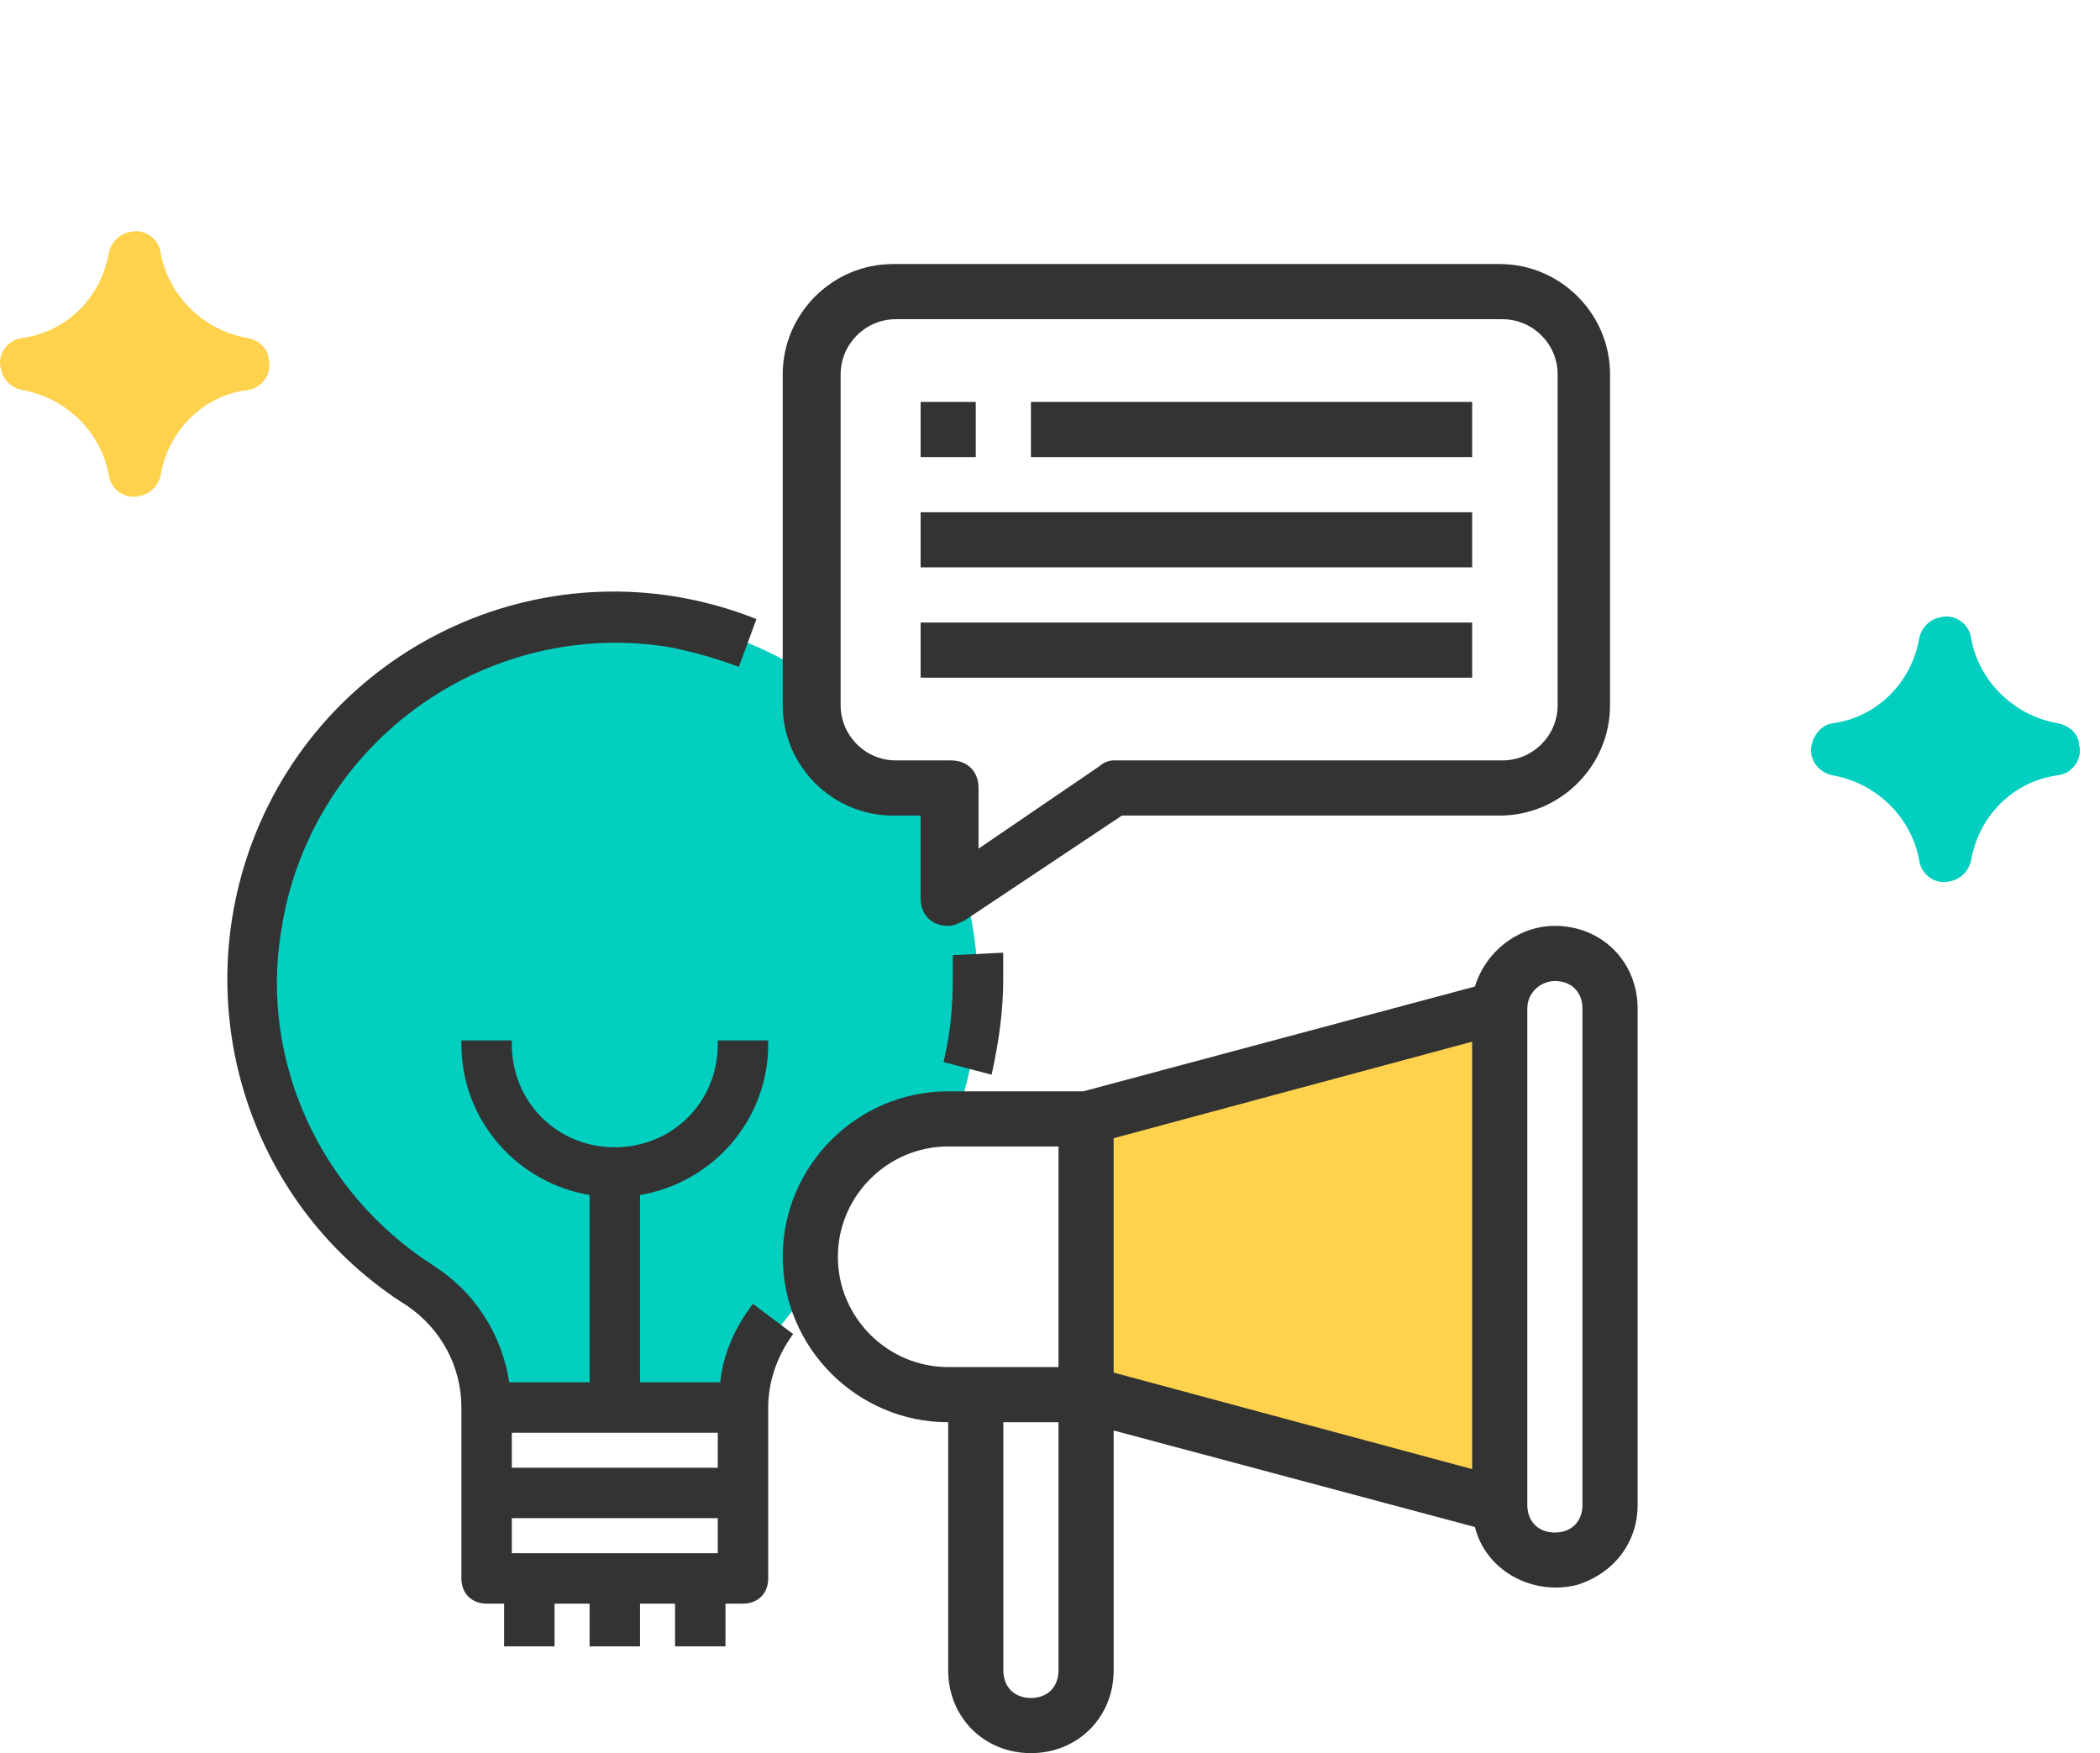
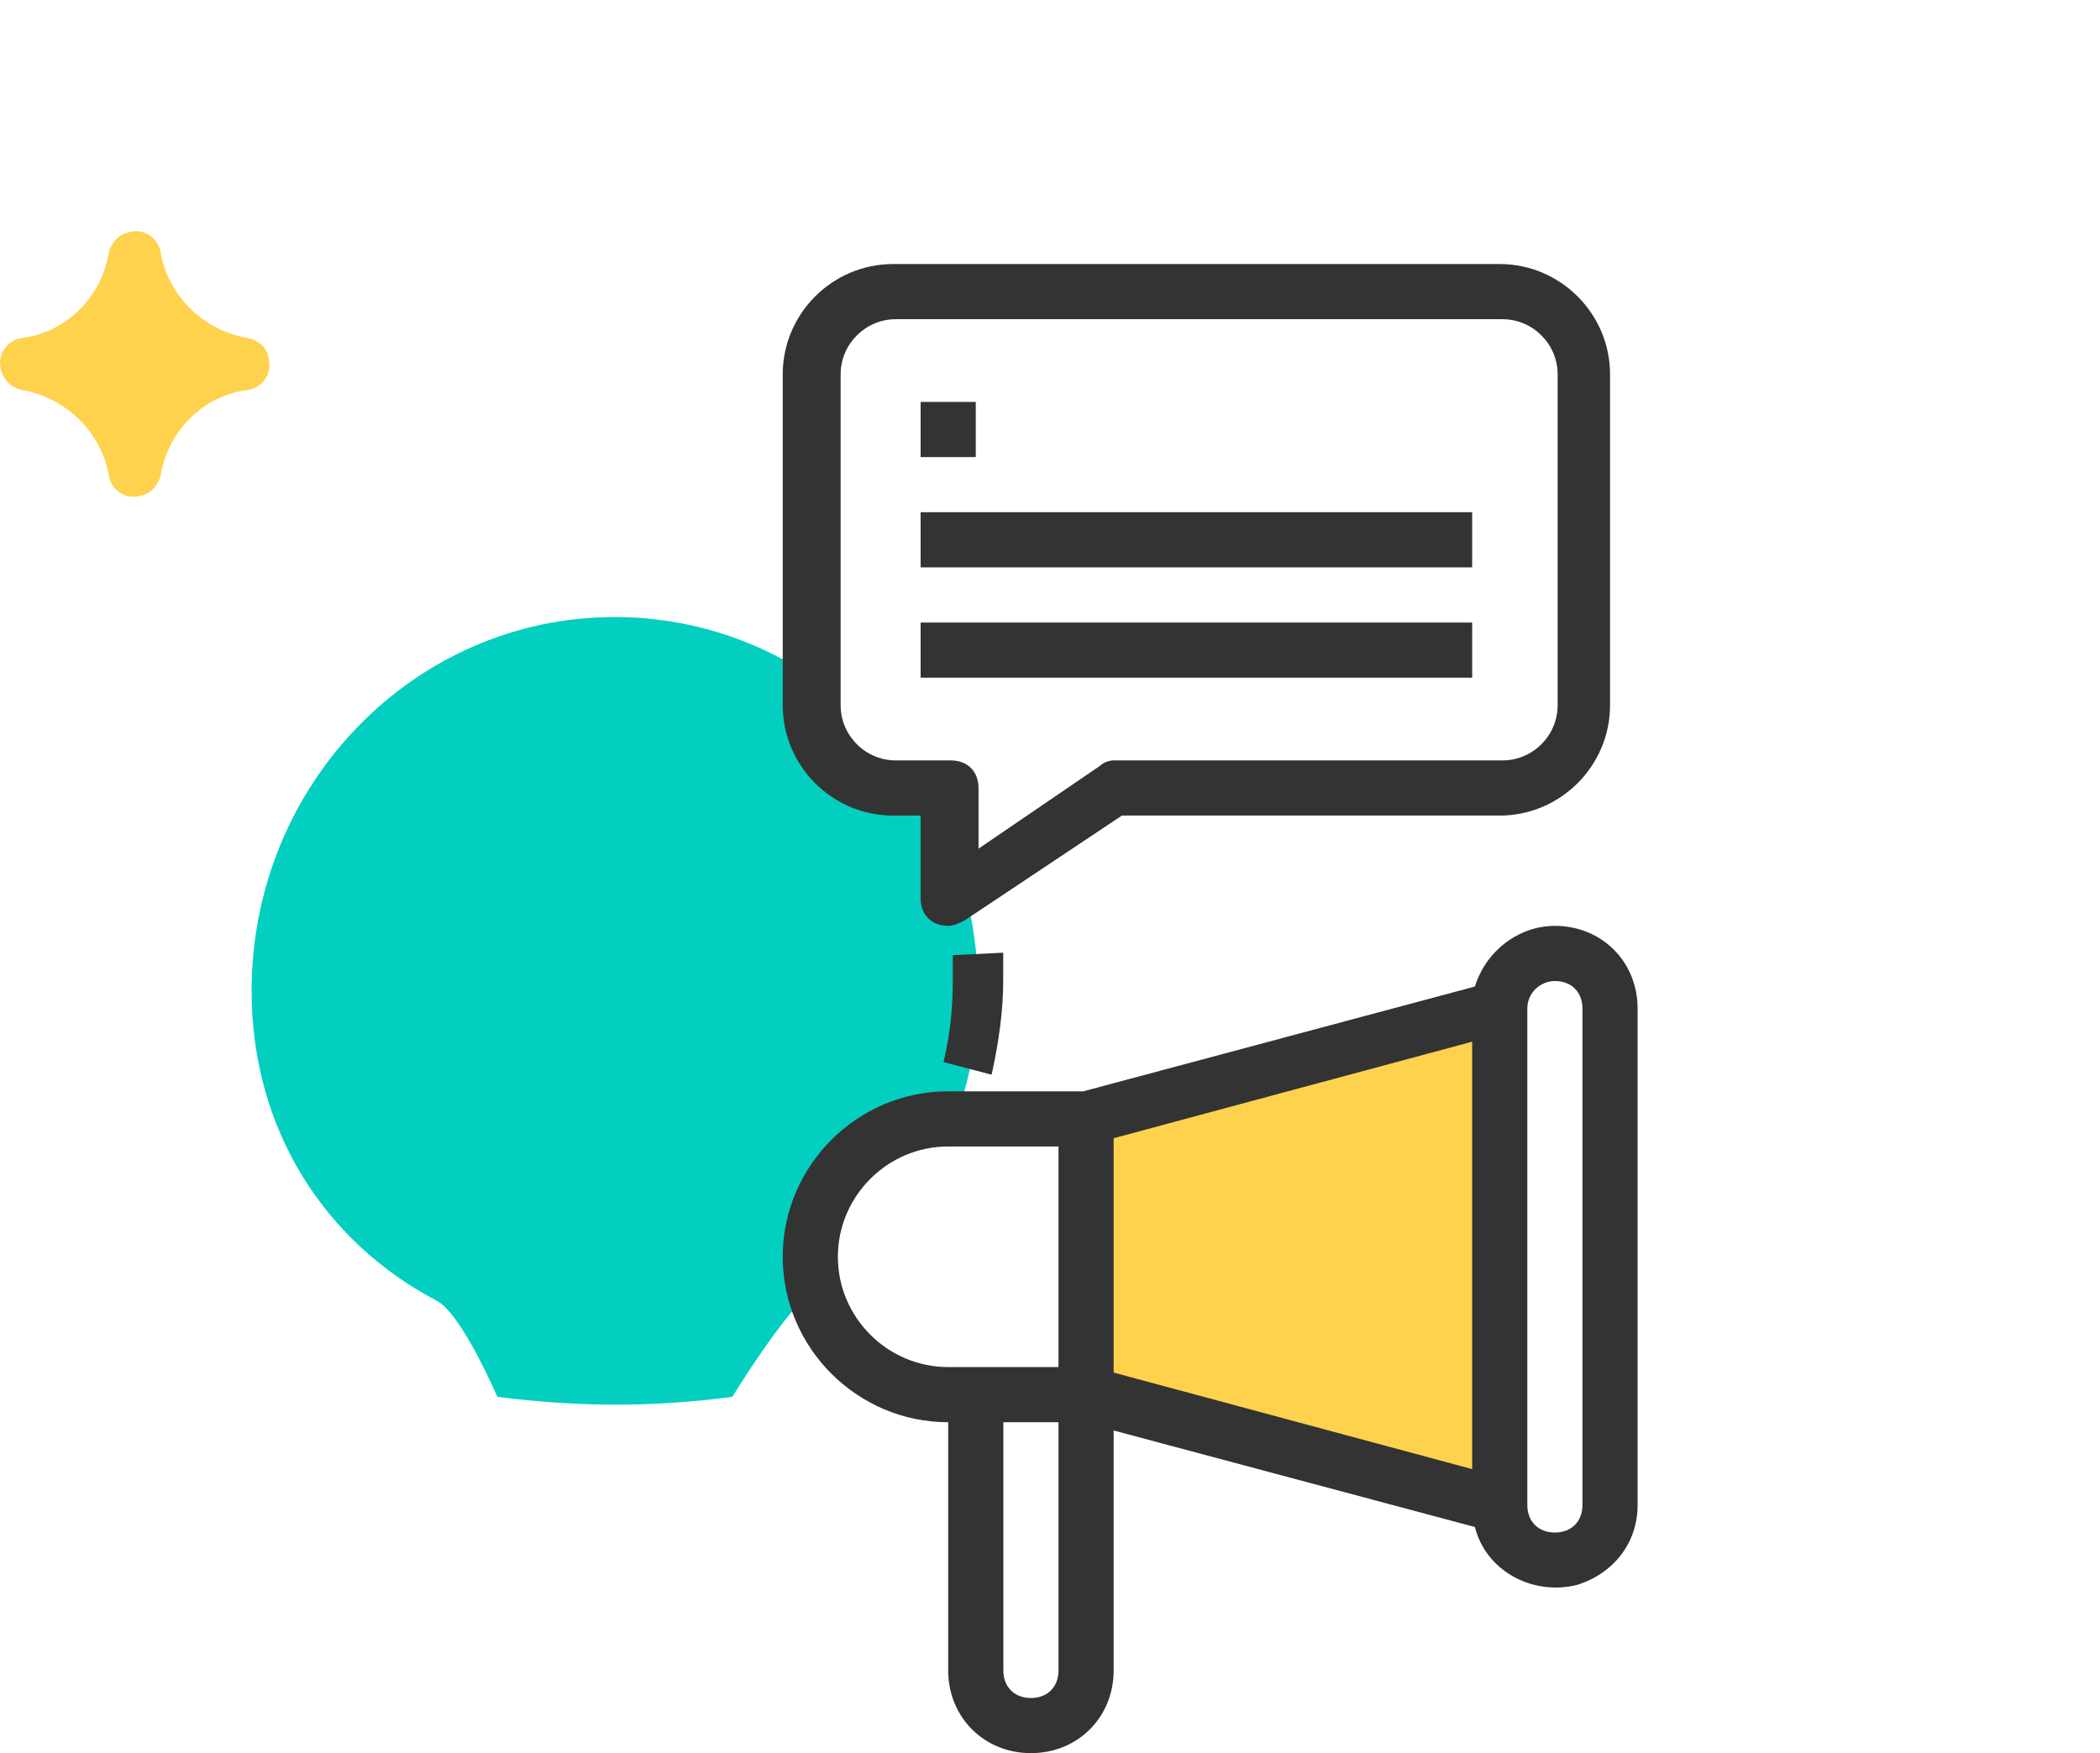
<svg xmlns="http://www.w3.org/2000/svg" width="109" height="91" viewBox="0 0 109 91" fill="none">
  <g clip-path="url(#clip0)">
    <path d="M78.559 51.637L56.373 58.794V73.108L77.127 78.118L78.559 51.637Z" fill="#FFD24D" />
    <path fill-rule="evenodd" clip-rule="evenodd" d="M42 35.038V36C42 38.761 44.239 41 47 41H47.809C49.68 44.013 50.764 47.594 50.764 51.435C50.764 53.791 50.356 55.995 49.609 58H49C45.134 58 42 61.134 42 65C42 65.659 42.091 66.297 42.262 66.902C40.702 68.097 38.011 72.505 38.011 72.505C33.845 73.059 29.978 73.036 25.812 72.505C25.812 72.505 23.975 68.199 22.666 67.515C16.931 64.515 13.059 58.695 13.059 51.435C13.059 40.717 21.499 32.028 31.911 32.028C35.622 32.028 39.083 33.132 42 35.038Z" fill="#02CFC0" />
    <path d="M51.293 55.635L51.394 55.661L51.416 55.559C51.749 54.002 51.972 52.442 51.972 50.88V50.878V50.875V50.873V50.87V50.867V50.865V50.862V50.86V50.857V50.855V50.852V50.849V50.847V50.844V50.842V50.839V50.837V50.834V50.832V50.829V50.827V50.824V50.821V50.819V50.816V50.814V50.811V50.809V50.806V50.804V50.801V50.799V50.796V50.794V50.791V50.788V50.786V50.783V50.781V50.779V50.776V50.773V50.771V50.769V50.766V50.764V50.761V50.758V50.756V50.754V50.751V50.748V50.746V50.744V50.741V50.739V50.736V50.734V50.731V50.729V50.726V50.724V50.721V50.719V50.717V50.714V50.712V50.709V50.707V50.704V50.702V50.699V50.697V50.694V50.692V50.69V50.687V50.685V50.682V50.68V50.677V50.675V50.673V50.67V50.668V50.665V50.663V50.66V50.658V50.656V50.653V50.651V50.648V50.646V50.644V50.641V50.639V50.636V50.634V50.632V50.629V50.627V50.624V50.622V50.62V50.617V50.615V50.612V50.61V50.608V50.605V50.603V50.601V50.598V50.596V50.593V50.591V50.589V50.586V50.584V50.582V50.579V50.577V50.575V50.572V50.57V50.568V50.565V50.563V50.56V50.558V50.556V50.553V50.551V50.549V50.546V50.544V50.542V50.539V50.537V50.535V50.532V50.53V50.528V50.525V50.523V50.521V50.518V50.516V50.514V50.511V50.509V50.507V50.504V50.502V50.5V50.497V50.495V50.493V50.49V50.488V50.486V50.483V50.481V50.479V50.477V50.474V50.472V50.469V50.467V50.465V50.463V50.46V50.458V50.456V50.453V50.451V50.449V50.446V50.444V50.442V50.44V50.437V50.435V50.433V50.43V50.428V50.426V50.423V50.421V50.419V50.417V50.414V50.412V50.41V50.407V50.405V50.403V50.401V50.398V50.396V50.394V50.391V50.389V50.387V50.385V50.382V50.38V50.378V50.375V50.373V50.371V50.368V50.366V50.364V50.362V50.359V50.357V50.355V50.352V50.35V50.348V50.346V50.343V50.341V50.339V50.337V50.334V50.332V50.33V50.328V50.325V50.323V50.321V50.318V50.316V50.314V50.312V50.309V50.307V50.305V50.302V50.3V50.298V50.296V50.293V50.291V50.289V50.286V50.284V50.282V50.28V50.277V50.275V50.273V50.271V50.268V50.266V50.264V50.261V50.259V50.257V50.255V50.252V50.25V50.248V50.246V50.243V50.241V50.239V50.236V50.234V50.232V50.23V50.227V50.225V50.223V50.221V50.218V50.216V50.214V50.211V50.209V50.207V50.205V50.202V50.2V50.198V50.196V50.193V50.191V50.189V50.186V50.184V50.182V50.179V50.177V50.175V50.173V50.17V50.168V50.166V50.163V50.161V50.159V50.157V50.154V50.152V50.15V50.148V50.145V50.143V50.141V50.138V50.136V50.134V50.132V50.129V50.127V50.125V50.122V50.12V50.118V50.115V50.113V50.111V50.108V50.106V50.104V50.102V50.099V50.097V50.095V50.092V50.09V50.088V50.086V50.083V50.081V50.079V50.076V50.074V50.072V50.069V50.067V50.065V50.062V50.06V50.058V50.055V50.053V50.051V50.048V50.046V50.044V50.041V50.039V50.037V50.035V50.032V50.03V50.028V50.025V50.023V50.02V50.018V50.016V50.014V50.011V50.009V50.007V50.004V50.002V49.999V49.997V49.995V49.992V49.99V49.988V49.985V49.983V49.981V49.978V49.976V49.974V49.971V49.969V49.967V49.964V49.962V49.959V49.957V49.955V49.952V49.95V49.948V49.945V49.943V49.941V49.938V49.936V49.933V49.931V49.929V49.926V49.924V49.922V49.919V49.917V49.914V49.912V49.91V49.907V49.905V49.902V49.9V49.898V49.895V49.893V49.89V49.888V49.886V49.883V49.881V49.878V49.876V49.873V49.871V49.869V49.866V49.864V49.861V49.859V49.856V49.854V49.852V49.849V49.847V49.844V49.842V49.839V49.837V49.834V49.832V49.83V49.827V49.825V49.822V49.82V49.817V49.815V49.812V49.81V49.807V49.805V49.803V49.8V49.798V49.795V49.793V49.79V49.788V49.785V49.783V49.78V49.778V49.775V49.773V49.77V49.768V49.765V49.763V49.76V49.758V49.755V49.753V49.75V49.748V49.745V49.743V49.74V49.737V49.735V49.733V49.73V49.727V49.725V49.722V49.72V49.717V49.715V49.712V49.71V49.707V49.705V49.702V49.699V49.697V49.694V49.692V49.689V49.687V49.684V49.681V49.679V49.676V49.674V49.671V49.668V49.666V49.663V49.661V49.556L51.867 49.561L49.65 49.672L49.555 49.676V49.772V49.773V49.775V49.777V49.779V49.781V49.783V49.785V49.787V49.789V49.791V49.793V49.795V49.797V49.799V49.801V49.803V49.805V49.807V49.809V49.81V49.812V49.814V49.816V49.818V49.82V49.822V49.824V49.826V49.828V49.83V49.832V49.834V49.836V49.838V49.84V49.842V49.844V49.846V49.848V49.849V49.852V49.853V49.855V49.857V49.859V49.861V49.863V49.865V49.867V49.869V49.871V49.873V49.875V49.877V49.879V49.881V49.883V49.885V49.887V49.889V49.891V49.892V49.894V49.896V49.898V49.9V49.902V49.904V49.906V49.908V49.91V49.912V49.914V49.916V49.918V49.92V49.922V49.924V49.925V49.928V49.929V49.931V49.933V49.935V49.937V49.939V49.941V49.943V49.945V49.947V49.949V49.951V49.953V49.955V49.957V49.959V49.961V49.963V49.965V49.967V49.968V49.97V49.972V49.974V49.976V49.978V49.98V49.982V49.984V49.986V49.988V49.99V49.992V49.994V49.996V49.998V50V50.002V50.004V50.005V50.007V50.009V50.011V50.013V50.015V50.017V50.019V50.021V50.023V50.025V50.027V50.029V50.031V50.033V50.035V50.037V50.039V50.041V50.042V50.044V50.046V50.048V50.05V50.052V50.054V50.056V50.058V50.06V50.062V50.064V50.066V50.068V50.07V50.072V50.074V50.076V50.078V50.08V50.081V50.083V50.085V50.087V50.089V50.091V50.093V50.095V50.097V50.099V50.101V50.103V50.105V50.107V50.109V50.111V50.113V50.115V50.117V50.118V50.12V50.122V50.124V50.126V50.128V50.13V50.132V50.134V50.136V50.138V50.14V50.142V50.144V50.146V50.148V50.15V50.152V50.154V50.156V50.157V50.16V50.161V50.163V50.165V50.167V50.169V50.171V50.173V50.175V50.177V50.179V50.181V50.183V50.185V50.187V50.189V50.191V50.193V50.195V50.197V50.198V50.2V50.202V50.204V50.206V50.208V50.21V50.212V50.214V50.216V50.218V50.22V50.222V50.224V50.226V50.228V50.23V50.232V50.233V50.236V50.237V50.239V50.241V50.243V50.245V50.247V50.249V50.251V50.253V50.255V50.257V50.259V50.261V50.263V50.265V50.267V50.269V50.271V50.273V50.275V50.276V50.278V50.28V50.282V50.284V50.286V50.288V50.29V50.292V50.294V50.296V50.298V50.3V50.302V50.304V50.306V50.308V50.31V50.312V50.313V50.315V50.317V50.319V50.321V50.323V50.325V50.327V50.329V50.331V50.333V50.335V50.337V50.339V50.341V50.343V50.345V50.347V50.349V50.35V50.352V50.354V50.356V50.358V50.36V50.362V50.364V50.366V50.368V50.37V50.372V50.374V50.376V50.378V50.38V50.382V50.384V50.386V50.388V50.389V50.391V50.393V50.395V50.397V50.399V50.401V50.403V50.405V50.407V50.409V50.411V50.413V50.415V50.417V50.419V50.421V50.423V50.425V50.426V50.428V50.43V50.432V50.434V50.436V50.438V50.44V50.442V50.444V50.446V50.448V50.45V50.452V50.454V50.456V50.458V50.46V50.462V50.464V50.465V50.468V50.469V50.471V50.473V50.475V50.477V50.479V50.481V50.483V50.485V50.487V50.489V50.491V50.493V50.495V50.497V50.499V50.501V50.502V50.505V50.506V50.508V50.51V50.512V50.514V50.516V50.518V50.52V50.522V50.524V50.526V50.528V50.53V50.532V50.534V50.536V50.538V50.54V50.541V50.544V50.545V50.547V50.549V50.551V50.553V50.555V50.557V50.559V50.561V50.563V50.565V50.567V50.569V50.571V50.573V50.575V50.577V50.579V50.581V50.583V50.584V50.586V50.588V50.59V50.592V50.594V50.596V50.598V50.6V50.602V50.604V50.606V50.608V50.61V50.612V50.614V50.616V50.618V50.62V50.621V50.623V50.625V50.627V50.629V50.631V50.633V50.635V50.637V50.639V50.641V50.643V50.645V50.647V50.649V50.651V50.653V50.655V50.657V50.658V50.66V50.662V50.664V50.666V50.668V50.67V50.672V50.674V50.676V50.678V50.68V50.682V50.684V50.686V50.688V50.69V50.692V50.694V50.696V50.697V50.699V50.701V50.703V50.705V50.707V50.709V50.711V50.713V50.715V50.717V50.719V50.721V50.723V50.725V50.727V50.729V50.731V50.733V50.734V50.736V50.738V50.74V50.742V50.744V50.746V50.748V50.75V50.752V50.754V50.756V50.758V50.76V50.762V50.764V50.766V50.768V50.77C49.555 52.206 49.444 53.529 49.114 54.961L49.092 55.056L49.185 55.08L51.293 55.635Z" fill="#333333" stroke="#333333" stroke-width="0.2" />
-     <path d="M39.102 32.284L39.136 32.192L39.045 32.156C28.679 28.144 17.088 33.383 13.187 43.748L13.187 43.748C9.844 52.663 13.186 62.693 21.21 67.709C22.958 68.911 24.049 70.877 24.049 73.059V81.931C24.049 82.287 24.167 82.591 24.383 82.806C24.598 83.021 24.902 83.14 25.258 83.14H26.266V85.258V85.358H26.366H28.584H28.684V85.258V83.14H30.702V85.258V85.358H30.802H33.02H33.12V85.258V83.14H35.138V85.258V85.358H35.238H37.456H37.556V85.258V83.14H38.565C38.92 83.14 39.224 83.021 39.44 82.806C39.655 82.591 39.774 82.287 39.774 81.931V73.059C39.774 71.751 40.211 70.44 40.976 69.346L41.031 69.267L40.954 69.209L39.179 67.878L39.098 67.817L39.039 67.9C38.161 69.106 37.604 70.423 37.475 71.851H33.12V61.945C36.897 61.348 39.774 58.11 39.774 54.207V54.107H39.674H37.456H37.356V54.207C37.356 57.257 34.961 59.652 31.911 59.652C28.861 59.652 26.466 57.257 26.466 54.207V54.107H26.366H24.148H24.049V54.207C24.049 58.11 26.926 61.348 30.702 61.945V71.851H26.343C25.985 69.307 24.536 67.099 22.428 65.767C16.583 62.017 13.386 55.18 14.488 48.346L14.489 48.344C15.922 38.751 24.853 32.025 34.556 33.457C35.77 33.678 36.984 34.009 38.198 34.451L38.292 34.485L38.326 34.391L39.102 32.284ZM26.466 80.722V78.704H37.356V80.722H26.466ZM26.466 76.286V74.269H37.356V76.286H26.466Z" fill="#333333" stroke="#333333" stroke-width="0.2" />
    <path d="M77.843 42.334C80.992 42.334 83.569 39.757 83.569 36.608V19.431C83.569 16.282 80.992 13.706 77.843 13.706H46.353C43.204 13.706 40.627 16.282 40.627 19.431V36.608C40.627 39.757 43.204 42.334 46.353 42.334H47.784V46.628C47.784 47.486 48.357 48.059 49.216 48.059C49.502 48.059 49.788 47.916 50.075 47.773L58.233 42.334H77.843ZM57.088 39.757L50.79 44.051V40.902C50.79 40.043 50.218 39.471 49.359 39.471H46.496C44.922 39.471 43.633 38.182 43.633 36.608V19.431C43.633 17.857 44.922 16.569 46.496 16.569H77.986C79.561 16.569 80.849 17.857 80.849 19.431V36.608C80.849 38.182 79.561 39.471 77.986 39.471H57.804C57.518 39.471 57.231 39.614 57.088 39.757Z" fill="#333333" />
    <path d="M50.647 20.863H47.784V23.726H50.647V20.863Z" fill="#333333" />
-     <path d="M76.412 20.863H53.51V23.726H76.412V20.863Z" fill="#333333" />
    <path d="M76.412 26.588H47.784V29.451H76.412V26.588Z" fill="#333333" />
    <path d="M76.412 32.314H47.784V35.177H76.412V32.314Z" fill="#333333" />
    <path d="M49.216 73.824V86.706C49.216 89.139 51.077 91 53.51 91C55.943 91 57.804 89.139 57.804 86.706V74.253L76.555 79.263C77.127 81.553 79.561 82.841 81.851 82.269C83.712 81.696 85 80.122 85 78.118V52.353C85 49.92 83.139 48.059 80.706 48.059C78.845 48.059 77.127 49.347 76.555 51.208L56.229 56.647H49.216C44.492 56.647 40.627 60.512 40.627 65.236C40.627 69.959 44.492 73.824 49.216 73.824ZM54.941 86.706C54.941 87.565 54.369 88.138 53.51 88.138C52.651 88.138 52.078 87.565 52.078 86.706V73.824H54.941V86.706ZM80.706 50.922C81.565 50.922 82.137 51.494 82.137 52.353V78.118C82.137 78.977 81.565 79.549 80.706 79.549C79.847 79.549 79.275 78.977 79.275 78.118V52.353C79.275 51.494 79.99 50.922 80.706 50.922ZM76.412 76.257L57.804 71.247V59.081L76.412 54.071V76.257ZM49.216 59.51H54.941V70.961H49.216C46.067 70.961 43.49 68.385 43.49 65.236C43.49 62.087 46.067 59.51 49.216 59.51Z" fill="#333333" />
-     <path d="M106.813 37.544C104.513 37.144 102.713 35.344 102.313 33.144C102.213 32.344 101.413 31.844 100.713 32.044C100.113 32.144 99.713 32.644 99.613 33.144C99.213 35.444 97.413 37.244 95.113 37.544C94.413 37.644 93.913 38.444 94.013 39.144C94.113 39.744 94.613 40.144 95.113 40.244C97.413 40.644 99.213 42.444 99.613 44.644C99.713 45.444 100.513 45.944 101.213 45.744C101.813 45.644 102.213 45.144 102.313 44.644C102.713 42.344 104.513 40.544 106.813 40.244C107.613 40.144 108.113 39.344 107.913 38.644C107.913 38.144 107.413 37.644 106.813 37.544Z" fill="#02CFC0" />
    <path d="M12.844 17.544C10.544 17.144 8.744 15.344 8.344 13.144C8.244 12.344 7.444 11.844 6.744 12.044C6.144 12.144 5.744 12.644 5.644 13.144C5.244 15.444 3.444 17.244 1.144 17.544C0.344 17.644 -0.156 18.444 0.044 19.144C0.144 19.744 0.644 20.144 1.144 20.244C3.444 20.644 5.244 22.444 5.644 24.644C5.744 25.444 6.544 25.944 7.244 25.744C7.844 25.644 8.244 25.144 8.344 24.644C8.744 22.344 10.544 20.544 12.844 20.244C13.644 20.144 14.144 19.344 13.944 18.644C13.944 18.144 13.444 17.644 12.844 17.544Z" fill="#FFD24D" />
  </g>
  <defs>
    <clipPath id="clip0">
      <rect width="109" height="91" fill="white" />
    </clipPath>
  </defs>
</svg>